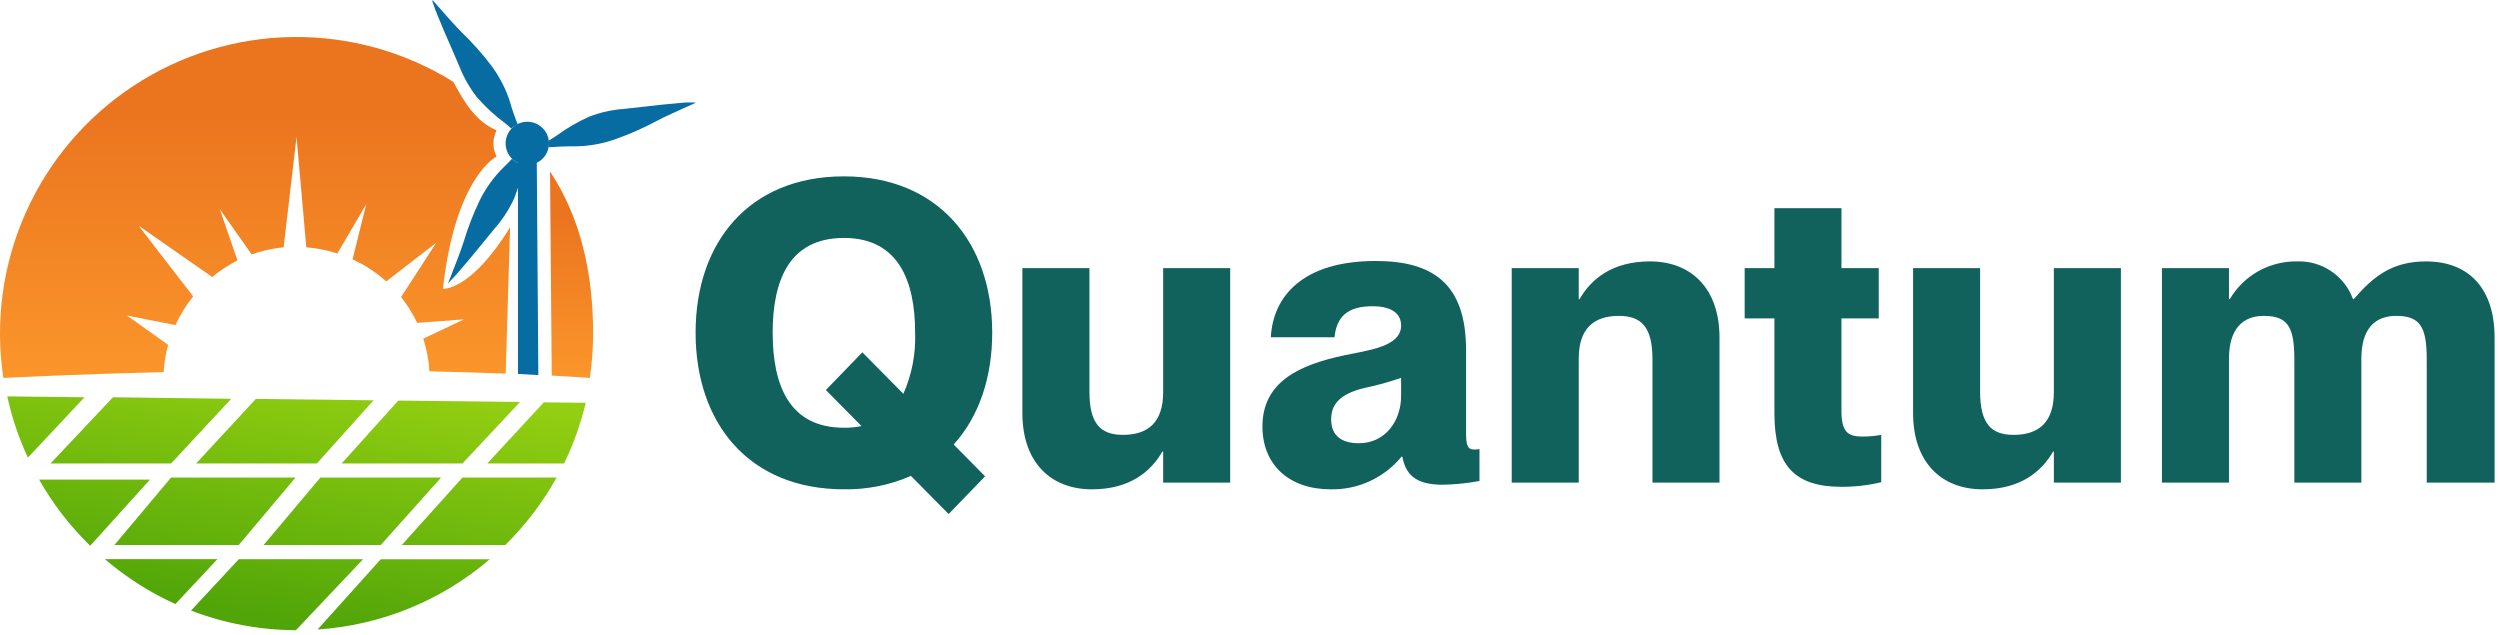
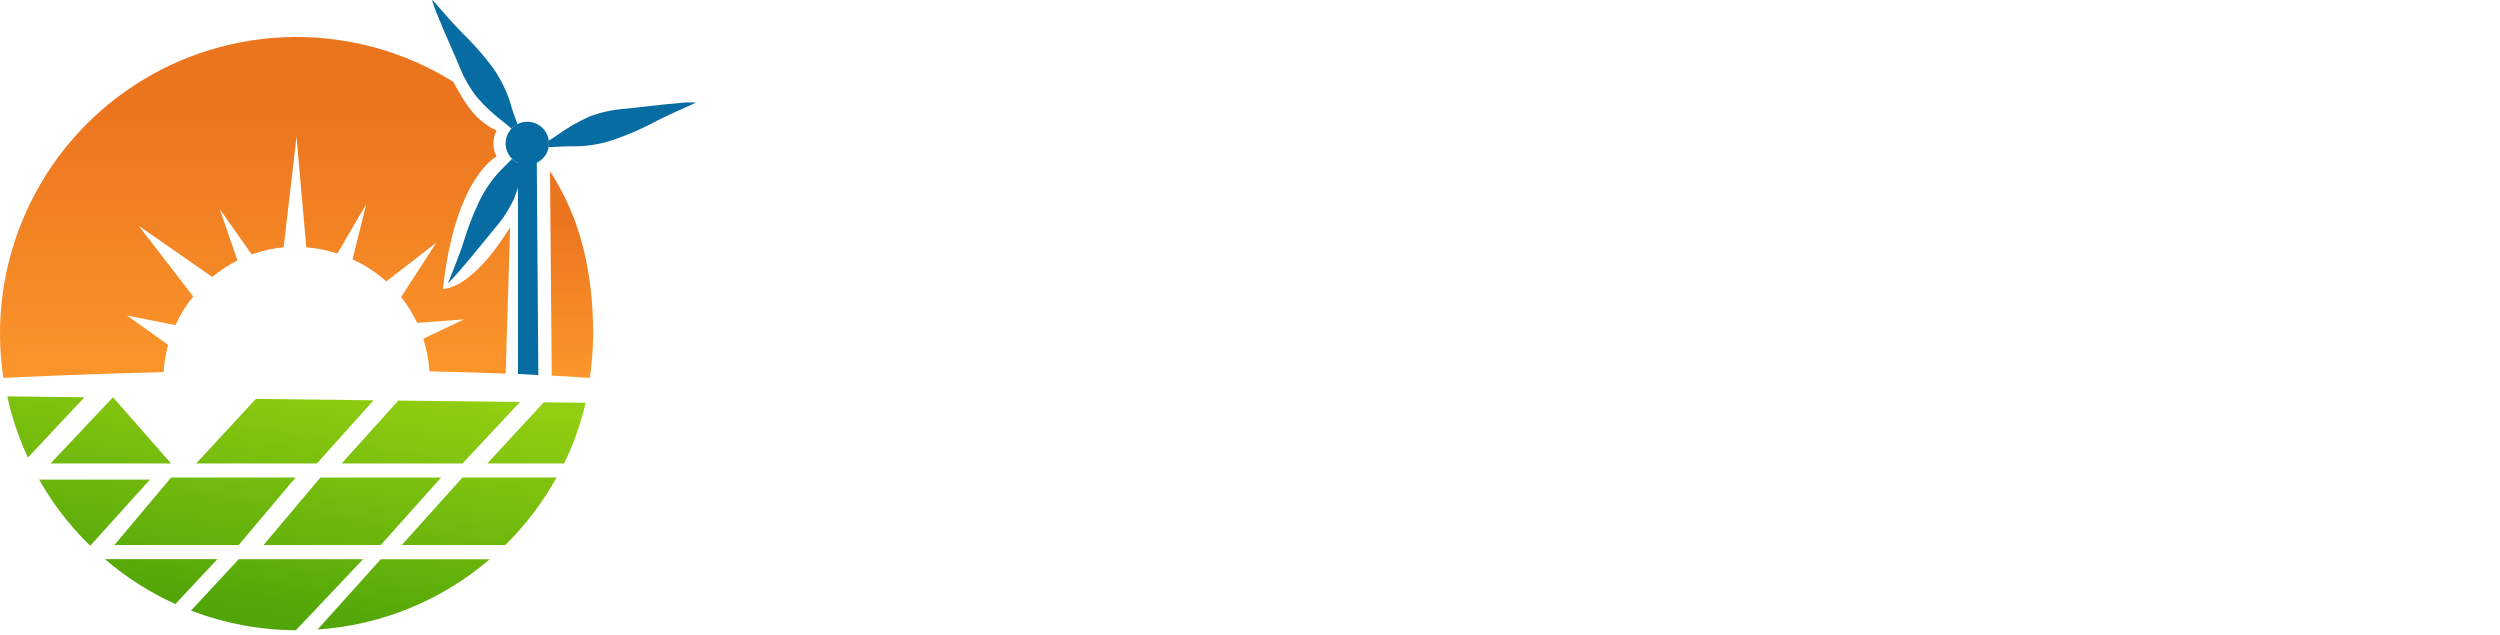
<svg xmlns="http://www.w3.org/2000/svg" width="185" height="47" viewBox="0 0 185 47" fill="none">
-   <path d="M73.424 24.615C73.424 17.95 69.424 13.051 62.449 13.051C55.413 13.051 51.474 17.949 51.474 24.615C51.474 31.312 55.413 36.208 62.449 36.208C64.154 36.237 65.846 35.899 67.409 35.218L70.199 38.038L72.897 35.247L70.571 32.893C72.431 30.846 73.424 27.963 73.424 24.615ZM62.449 31.652C58.388 31.652 57.178 28.49 57.178 24.615C57.178 20.771 58.387 17.608 62.449 17.608C66.477 17.608 67.719 20.771 67.719 24.615C67.777 26.171 67.48 27.719 66.851 29.143L63.813 26.072L61.115 28.862L63.751 31.528C63.323 31.619 62.886 31.66 62.449 31.652ZM86.074 29.017C86.074 31.219 84.989 32.18 83.098 32.18C81.455 32.18 80.618 31.374 80.618 28.986V19.84H75.656V30.567C75.656 34.193 77.733 36.21 80.803 36.21C83.623 36.21 85.175 34.877 86.012 33.42H86.074V35.714H91.033V19.84H86.074V29.017ZM98.473 36.21C99.473 36.229 100.463 36.022 101.371 35.603C102.278 35.184 103.079 34.566 103.713 33.793H103.775C104.022 35.126 104.766 35.87 106.751 35.87C107.667 35.856 108.581 35.763 109.481 35.591V33.234C109.348 33.257 109.213 33.268 109.078 33.265C108.582 33.265 108.489 32.893 108.489 32.056V25.917C108.489 21.05 106.102 19.313 101.792 19.313C96.429 19.313 94.197 21.918 94.042 24.956H98.754C98.909 23.406 99.746 22.662 101.574 22.662C103.001 22.662 103.683 23.22 103.683 24.088C103.683 25.669 101.233 25.917 99.498 26.29C96.118 27.002 93.42 28.273 93.42 31.56C93.42 34.38 95.374 36.21 98.473 36.21ZM100.551 32.8C99.279 32.8 98.505 32.242 98.505 31.032C98.505 29.916 99.156 29.141 100.985 28.707C101.899 28.516 102.8 28.267 103.682 27.963V29.296C103.682 31.125 102.535 32.8 100.551 32.8ZM122.098 19.344C119.278 19.344 117.726 20.677 116.889 22.135H116.826V19.841H111.867V35.714H116.826V26.538C116.826 24.337 117.911 23.375 119.802 23.375C121.445 23.375 122.282 24.181 122.282 26.569V35.714H127.243V24.987C127.244 21.359 125.167 19.344 122.098 19.344H122.098ZM137.878 32.304C136.917 32.304 136.267 32.149 136.267 30.443V23.561H139.027V19.841H136.268V15.409H131.306V19.841H129.105V23.561H131.306V30.567C131.306 34.443 132.794 36.024 136.267 36.024C137.259 36.029 138.247 35.915 139.212 35.683V32.18C138.772 32.262 138.326 32.303 137.878 32.304ZM151.985 29.017C151.985 31.219 150.9 32.18 149.008 32.18C147.365 32.18 146.528 31.374 146.528 28.986V19.84H141.568V30.567C141.568 34.193 143.645 36.21 146.715 36.21C149.535 36.21 151.087 34.877 151.924 33.42H151.986V35.714H156.946V19.84H151.985V29.017ZM179.513 19.344C176.94 19.344 175.545 20.553 174.181 22.135H174.121C173.814 21.289 173.246 20.562 172.499 20.061C171.752 19.559 170.865 19.308 169.966 19.344C168.967 19.331 167.982 19.582 167.11 20.072C166.239 20.562 165.513 21.273 165.006 22.135H164.944V19.841H159.984V35.714H164.944V26.538C164.944 24.337 165.968 23.375 167.518 23.375C169.285 23.375 169.781 24.181 169.781 26.569V35.714H174.741V26.538C174.741 24.337 175.733 23.375 177.315 23.375C179.082 23.375 179.578 24.181 179.578 26.569V35.714H184.6V24.987C184.6 21.359 182.709 19.344 179.515 19.344H179.513Z" fill="#11615D" />
-   <path d="M14.137 45.182L17.67 41.381H26.869L21.896 46.636C19.243 46.627 16.613 46.135 14.137 45.182ZM28.175 41.385H36.243C32.667 44.447 28.197 46.27 23.5 46.583L28.175 41.385ZM7.76 41.377H16.089L12.978 44.7C11.091 43.843 9.334 42.724 7.76 41.377ZM2.893 35.489H11.096L6.674 40.388C5.188 38.942 3.915 37.293 2.893 35.489ZM29.731 40.332L34.222 35.338H41.188C40.167 37.176 38.888 38.857 37.39 40.332H29.731ZM19.503 40.332L23.71 35.338H32.642L28.175 40.332H19.503ZM8.466 40.332L12.659 35.338H21.87L17.665 40.332H8.466ZM36.059 34.297L40.241 29.773L43.344 29.806C42.976 31.357 42.439 32.863 41.743 34.297H36.059ZM25.284 34.297L29.473 29.642L38.485 29.744L34.222 34.297H25.284ZM14.513 34.297L18.931 29.52L27.644 29.622L23.447 34.297H14.513ZM3.738 34.297L8.36 29.397L17.11 29.511L12.659 34.297H3.738ZM0.537 29.332L6.254 29.397L2.064 33.86C1.389 32.412 0.877 30.893 0.537 29.332Z" fill="url(#paint0_linear_206_736)" />
+   <path d="M14.137 45.182L17.67 41.381H26.869L21.896 46.636C19.243 46.627 16.613 46.135 14.137 45.182ZM28.175 41.385H36.243C32.667 44.447 28.197 46.27 23.5 46.583L28.175 41.385ZM7.76 41.377H16.089L12.978 44.7C11.091 43.843 9.334 42.724 7.76 41.377ZM2.893 35.489H11.096L6.674 40.388C5.188 38.942 3.915 37.293 2.893 35.489ZM29.731 40.332L34.222 35.338H41.188C40.167 37.176 38.888 38.857 37.39 40.332H29.731ZM19.503 40.332L23.71 35.338H32.642L28.175 40.332H19.503ZM8.466 40.332L12.659 35.338H21.87L17.665 40.332H8.466ZM36.059 34.297L40.241 29.773L43.344 29.806C42.976 31.357 42.439 32.863 41.743 34.297H36.059ZM25.284 34.297L29.473 29.642L38.485 29.744L34.222 34.297H25.284ZM14.513 34.297L18.931 29.52L27.644 29.622L23.447 34.297H14.513ZM3.738 34.297L8.36 29.397L12.659 34.297H3.738ZM0.537 29.332L6.254 29.397L2.064 33.86C1.389 32.412 0.877 30.893 0.537 29.332Z" fill="url(#paint0_linear_206_736)" />
  <path d="M37.419 27.662L37.746 16.818C34.837 21.55 32.778 21.374 32.778 21.374C33.692 13.065 36.75 11.579 36.75 11.579C36.595 11.282 36.513 10.952 36.513 10.617C36.513 10.282 36.595 9.951 36.75 9.654C35.145 8.928 34.398 7.613 33.541 6.053C29.98 3.836 25.859 2.686 21.666 2.739C17.472 2.792 13.381 4.046 9.878 6.352C6.374 8.658 3.606 11.919 1.899 15.751C0.192 19.582 -0.381 23.822 0.248 27.969C1.314 27.915 5.809 27.687 12.11 27.536C12.15 26.854 12.261 26.178 12.441 25.519L9.397 23.351L12.984 24.057C13.329 23.296 13.769 22.583 14.295 21.934L10.253 16.697L15.706 20.497C16.28 20.02 16.906 19.609 17.572 19.271L16.261 15.474L18.624 18.827C19.387 18.553 20.181 18.377 20.988 18.3L21.943 10.134L22.666 18.3C23.447 18.362 24.219 18.515 24.964 18.757L27.104 15.107L26.087 19.19C26.997 19.606 27.837 20.157 28.582 20.823L32.281 17.965L29.68 21.983C30.15 22.571 30.55 23.213 30.872 23.894L34.343 23.632L31.322 25.061C31.575 25.845 31.729 26.657 31.779 27.479C33.694 27.519 35.491 27.573 37.422 27.65L37.419 27.662Z" fill="url(#paint1_linear_206_736)" />
  <path d="M40.702 12.685L40.829 27.793C42.144 27.858 42.336 27.887 43.646 27.968C43.805 26.886 43.887 25.794 43.891 24.701C43.889 20.235 42.989 16.152 40.702 12.685Z" fill="url(#paint2_linear_206_736)" />
  <path d="M51.411 7.582H50.942C50.758 7.577 50.573 7.588 50.391 7.615L49.06 7.738C48.1 7.832 47.145 7.966 46.202 8.056C45.316 8.119 44.443 8.311 43.613 8.628C42.748 9.013 41.926 9.491 41.163 10.052C40.988 10.175 40.808 10.285 40.62 10.395C40.626 10.469 40.626 10.543 40.62 10.616C40.62 10.709 40.612 10.802 40.596 10.893C41.241 10.861 41.89 10.82 42.531 10.828C43.586 10.822 44.632 10.633 45.622 10.268C46.621 9.912 47.593 9.482 48.529 8.983C48.725 8.876 48.938 8.778 49.126 8.68C49.534 8.492 49.913 8.313 50.309 8.133L50.906 7.868L51.2 7.734C51.289 7.693 51.388 7.656 51.473 7.607C51.452 7.601 51.431 7.593 51.411 7.582Z" fill="#076CA1" />
  <path d="M38.301 9.203C38.105 8.666 37.893 8.125 37.75 7.57C37.431 6.564 36.941 5.62 36.301 4.781C35.654 3.939 34.946 3.146 34.182 2.409C34.026 2.249 33.872 2.09 33.72 1.927C33.422 1.609 33.138 1.286 32.851 0.959L32.417 0.47L32.201 0.224C32.139 0.145 32.072 0.071 32.001 0V0.061C32.003 0.082 32.003 0.102 32.001 0.123C32.009 0.164 32.024 0.204 32.046 0.241C32.062 0.282 32.103 0.417 32.135 0.507C32.197 0.678 32.258 0.85 32.331 1.021C32.499 1.429 32.666 1.837 32.838 2.246C33.213 3.132 33.621 4.01 33.989 4.9C34.31 5.727 34.752 6.503 35.3 7.203C35.922 7.916 36.62 8.559 37.382 9.122C37.537 9.244 37.688 9.375 37.835 9.51C37.971 9.381 38.129 9.277 38.301 9.203Z" fill="#076CA1" />
  <path d="M33.32 20.794L33.515 20.59C33.642 20.456 33.764 20.322 33.882 20.182C34.172 19.843 34.464 19.504 34.752 19.165C35.372 18.426 35.977 17.659 36.587 16.927C37.178 16.259 37.667 15.508 38.041 14.698C38.365 13.893 38.602 13.055 38.747 12.2C38.422 12.14 38.123 11.984 37.889 11.752C37.685 11.968 37.481 12.181 37.263 12.385C36.51 13.125 35.894 13.991 35.442 14.945C34.987 15.91 34.605 16.908 34.299 17.93C34.229 18.142 34.156 18.338 34.082 18.562C33.936 18.971 33.776 19.379 33.617 19.787C33.539 19.991 33.458 20.195 33.38 20.395C33.339 20.497 33.299 20.596 33.261 20.698C33.224 20.8 33.18 20.886 33.151 20.979" fill="#076CA1" />
  <path d="M40.624 10.616C40.625 10.329 40.549 10.047 40.403 9.799C40.257 9.552 40.048 9.348 39.797 9.208C39.545 9.069 39.261 9 38.974 9.008C38.687 9.017 38.407 9.102 38.164 9.255C37.921 9.408 37.724 9.623 37.593 9.879C37.461 10.134 37.401 10.42 37.418 10.707C37.435 10.994 37.528 11.271 37.689 11.509C37.849 11.747 38.071 11.938 38.33 12.061V27.671L39.837 27.757L39.722 12.045C39.992 11.915 40.219 11.713 40.378 11.46C40.538 11.207 40.623 10.915 40.624 10.616Z" fill="#076CA1" />
  <defs>
    <linearGradient id="paint0_linear_206_736" x1="16.804" y1="45.2" x2="19.933" y2="27" gradientUnits="userSpaceOnUse">
      <stop stop-color="#51A508" />
      <stop offset="0.399" stop-color="#6BB60C" />
      <stop offset="1" stop-color="#92CE11" />
    </linearGradient>
    <linearGradient id="paint1_linear_206_736" x1="18.571" y1="8.49" x2="18.571" y2="31.627" gradientUnits="userSpaceOnUse">
      <stop stop-color="#EB751F" />
      <stop offset="1" stop-color="#FE9C2D" />
    </linearGradient>
    <linearGradient id="paint2_linear_206_736" x1="42.271" y1="16.17" x2="42.271" y2="30.184" gradientUnits="userSpaceOnUse">
      <stop stop-color="#EB751F" />
      <stop offset="1" stop-color="#FE9C2D" />
    </linearGradient>
  </defs>
</svg>